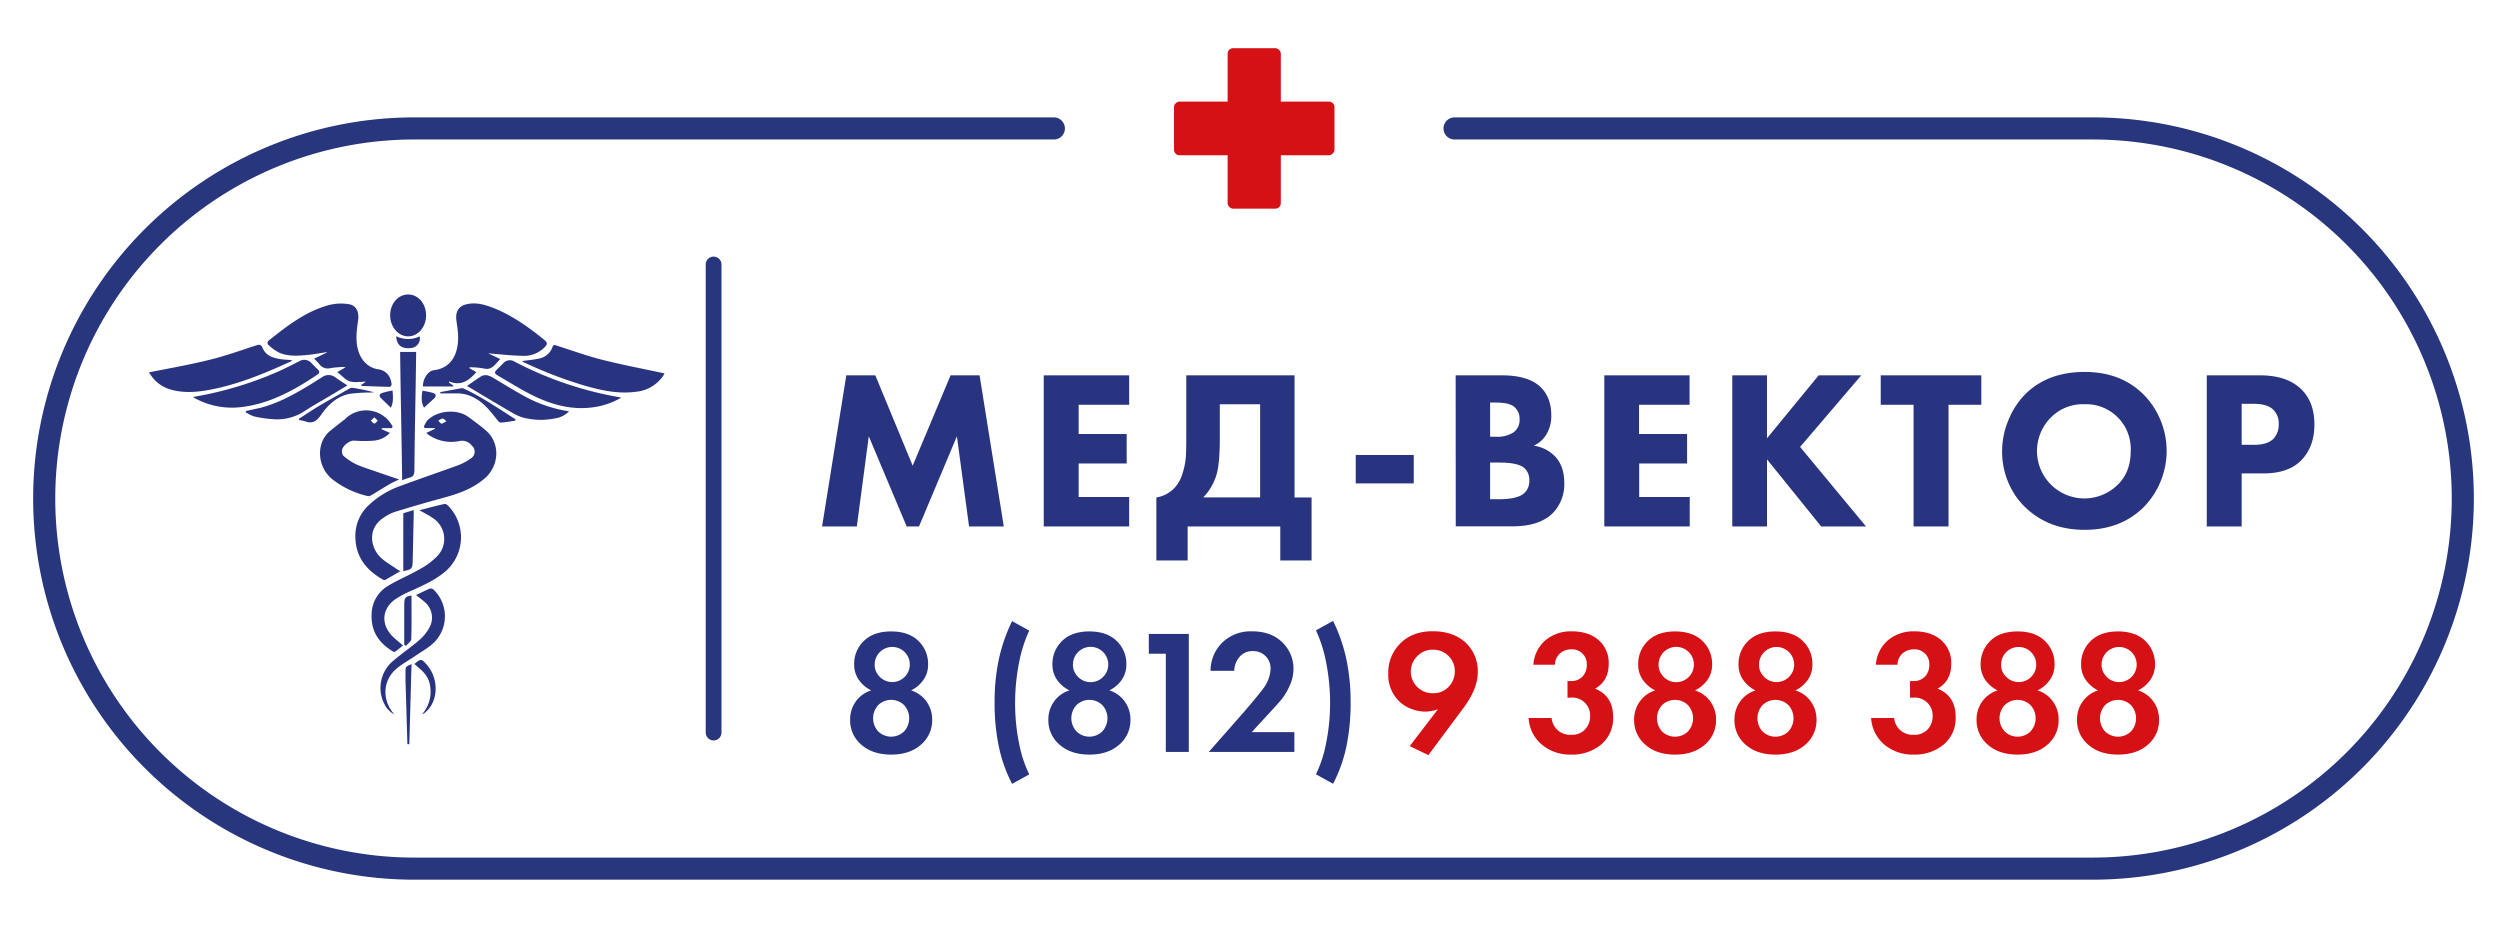
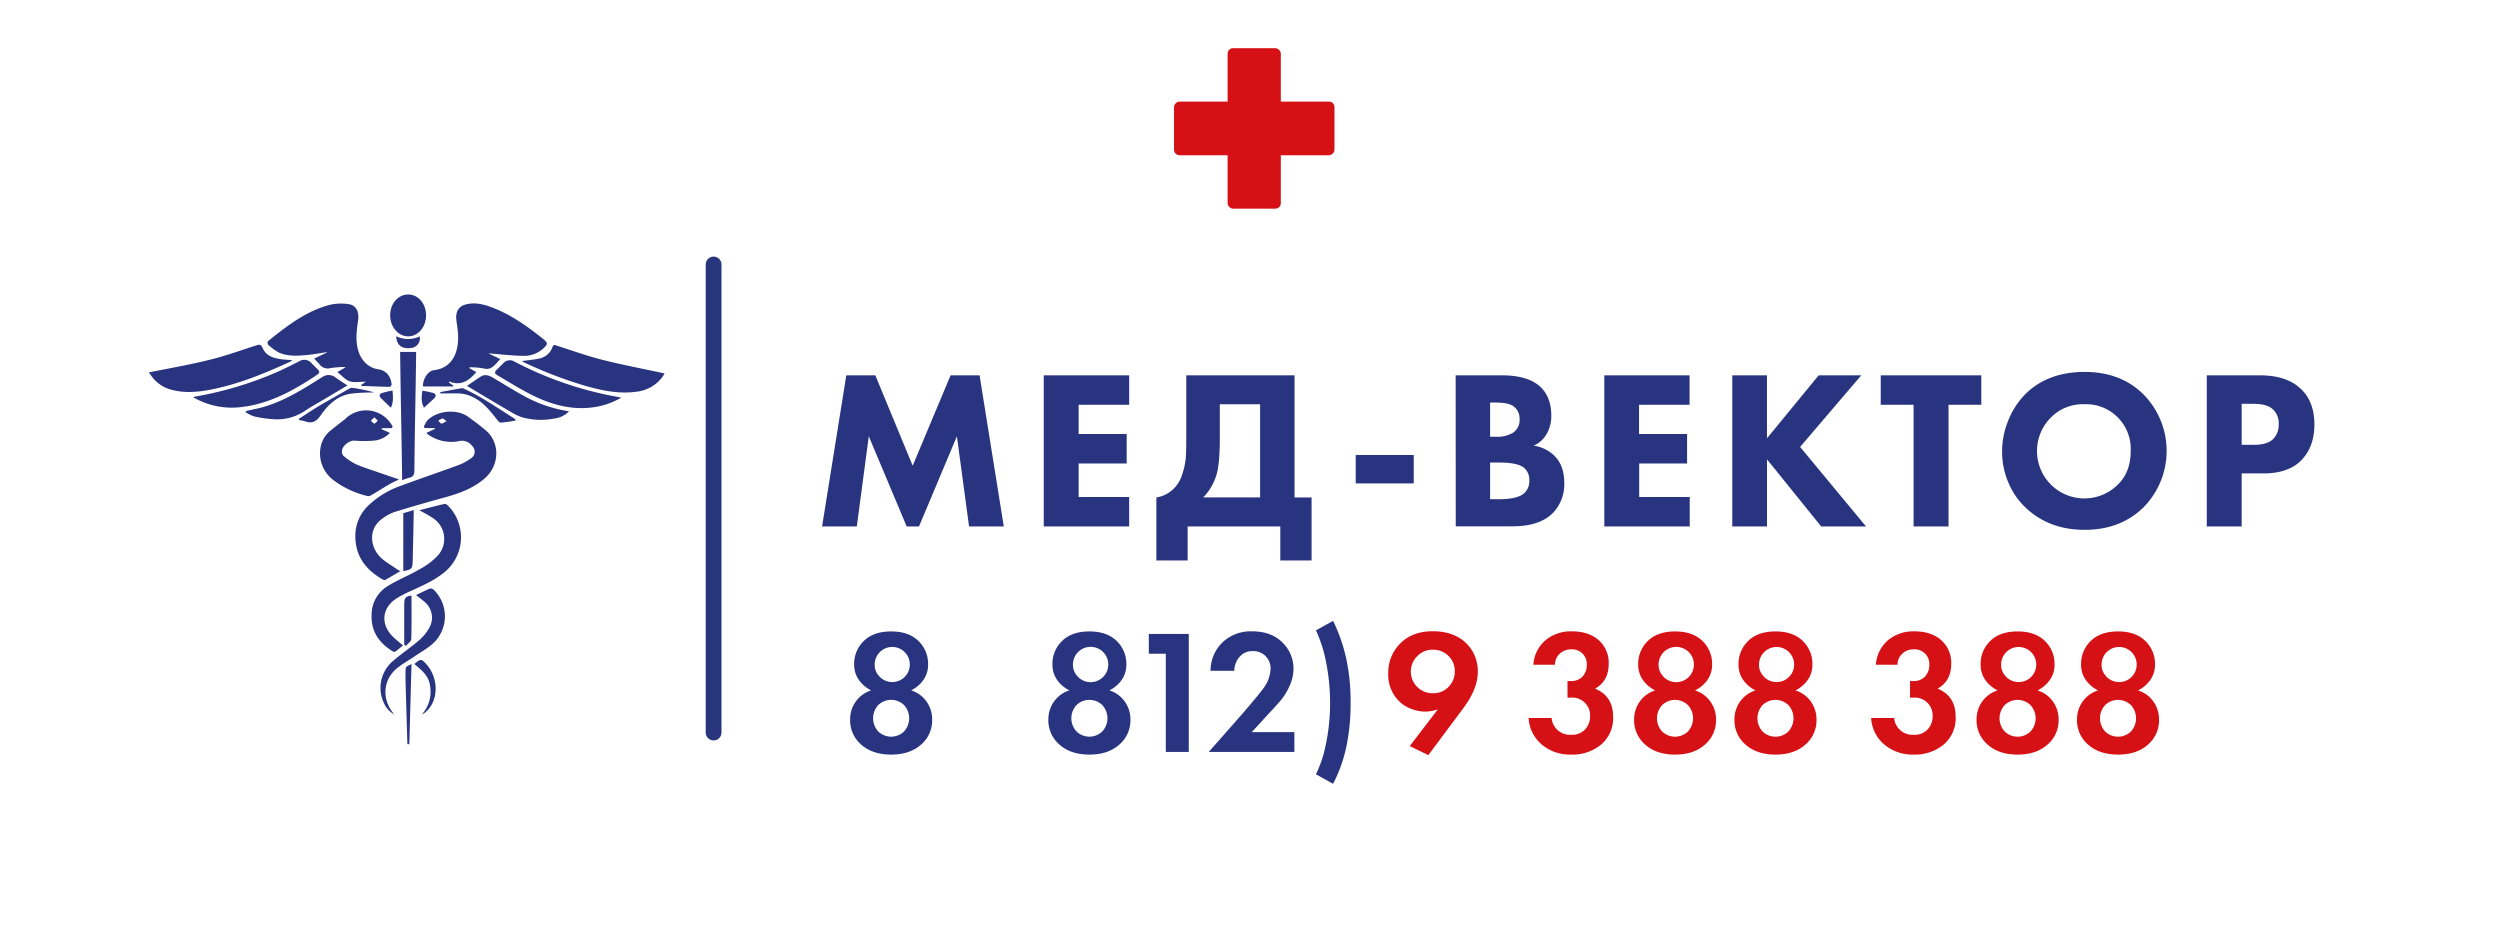
<svg xmlns="http://www.w3.org/2000/svg" viewBox="0 0 791.62 297.19">
  <defs>
    <style> .cls-1 { fill: #293480; } .cls-2, .cls-4 { fill: none; stroke: #27367d; stroke-linecap: round; } .cls-2 { stroke-linejoin: round; stroke-width: 5px; } .cls-3 { fill: #d51116; } .cls-4 { stroke-miterlimit: 10; stroke-width: 7px; } </style>
  </defs>
  <title>лого</title>
  <g id="Слой_2" data-name="Слой 2">
    <g>
      <path class="cls-1" d="M126.78,180.84c-1.67,1-3.19,1.88-4.73,2.75a.79.79,0,0,1-.7,0c-4.76-2.7-8.88-6.78-8.83-14a13.21,13.21,0,0,1,4.38-9.76,28.34,28.34,0,0,1,10-6c6.12-2.27,12.28-4.35,18.4-6.6a17.34,17.34,0,0,0,3.88-2.13,2.49,2.49,0,0,0,.27-3.95,3.91,3.91,0,0,0-3.86-1.52,12.68,12.68,0,0,1-10.14-2.12,5,5,0,0,1-.42-.45l2.65-1.23,0-.28h-3.17l-.31-.39a8.81,8.81,0,0,1,1.09-2c3.16-3.23,9.41-3.77,13-1.15,1.9,1.39,3.8,2.77,5.59,4.32,4.55,3.94,4.31,11.1-.44,15.19-3.94,3.38-8.52,4.88-13.19,6.15-5.14,1.39-10.26,2.89-15.36,4.46a14.12,14.12,0,0,0-3.45,1.82c-4.93,3.22-4.26,8.89-1.34,12.12,1.55,1.71,3.64,2.77,5.5,4.11A10.08,10.08,0,0,0,126.78,180.84Zm14.62-47.48c-.65-.45-1-.89-1.28-.84a4.27,4.27,0,0,0-1.33.7c.33.32.65.86,1,.91S140.63,133.76,141.4,133.36Z" />
      <path class="cls-1" d="M124,135.57h-3.09l-.07.33,2.62,1.18a7.91,7.91,0,0,1-5,2.44,37.85,37.85,0,0,1-6.3,0c-1.4-.08-3.65,1.5-3.87,3.11a2.25,2.25,0,0,0,.43,1.69,18.45,18.45,0,0,0,3.89,2.62c2.2,1,4.5,1.69,6.76,2.48s4.54,1.55,7,2.4c-1.21.6-2.25,1-3.23,1.63-1.89,1.09-3.74,2.28-5.62,3.38a1.66,1.66,0,0,1-1.15.24A28.87,28.87,0,0,1,105.54,152a10.57,10.57,0,0,1-4-10.53,8.76,8.76,0,0,1,3.17-5.17q2.23-1.8,4.5-3.54a9.43,9.43,0,0,1,15.14,2.36Zm-5.47-3.42-1.1,1.06c.37.32.74.89,1.11.89s.72-.58,1.08-.9Z" />
      <path class="cls-1" d="M132.79,161.57c2.7-.7,5.32-1.42,8-2,.32-.07.8.27,1.09.56a14.27,14.27,0,0,1-.79,20.76c-3.33,2.85-7.13,4.46-10.9,6.2a32.79,32.79,0,0,0-4.84,2.53c-4.64,3.16-4.86,8.45-.58,12.33.9.81,1.83,1.57,2.85,2.44-.83.67-1.6,1.31-2.4,1.9a.72.72,0,0,1-.68.07c-3.79-2.29-7.13-5.72-6.87-11.83a10.58,10.58,0,0,1,5.18-9c3.25-2,6.75-3.37,10-5.27a22.47,22.47,0,0,0,5.7-4.26,7.85,7.85,0,0,0-1.65-12.06C135.59,163.05,134.24,162.37,132.79,161.57Z" />
      <path class="cls-1" d="M127.34,152.08c-.22-16.66-.43-24.05-.64-40.64h5.07c0,.23,0,.19,0,.42-.19,15.29-.41,21.74-.55,37,0,1.46-.4,2.16-1.6,2.4A18.23,18.23,0,0,0,127.34,152.08Z" />
      <path class="cls-1" d="M131.74,188.43c1.49-.71,2.84-1.41,4.23-2a1.3,1.3,0,0,1,1.23.19,11.73,11.73,0,0,1,.65,16.4c-1.87,2-4.28,3.23-6.48,4.76-1.88,1.3-3.91,2.37-5.69,3.84-4.56,3.77-4.83,10.09-.8,14.61a7.25,7.25,0,0,1-3.14-3.26,11.14,11.14,0,0,1,2.86-13.8c2.68-2.3,5.6-4.24,8.26-6.57a14.22,14.22,0,0,0,3.34-4.33,6.45,6.45,0,0,0-1.37-7.33C133.9,190.05,132.85,189.33,131.74,188.43Z" />
      <path class="cls-1" d="M127.7,180.85V162.51l3.3-1c0,.59,0,1,0,1.43q-.15,7.19-.31,14.36C130.63,180.15,130.5,180.29,127.7,180.85Z" />
      <path class="cls-1" d="M128,204.23q0-4.84,0-9.71c0-1,0-2,0-3,0-2.25.32-2.67,2.3-2.95,0,4.59.08,9.2-.07,13.81,0,.72-1.08,1.4-1.65,2.09Z" />
      <path class="cls-1" d="M129,235.65q-.3-10.17-.6-20.34c0-.79,0-1.57,0-2.36,0-1.83,0-1.83,1.91-2.69-.24,8.56-.47,17-.7,25.39Z" />
      <path class="cls-1" d="M131.21,210.26c2-1.72,2.23-1.71,3.84.11,4.17,4.7,3.78,12.22-.81,15.53a1,1,0,0,1-.52.17,10.68,10.68,0,0,0,2.5-8.64C135.82,213.86,133.42,212.15,131.21,210.26Z" />
      <path class="cls-1" d="M129.27,93.24c3.16,0,5.66,2.94,5.65,6.63s-2.53,6.64-5.67,6.64-5.74-3-5.71-6.72S126.09,93.24,129.27,93.24Z" />
      <path class="cls-1" d="M125.45,106.46a8.54,8.54,0,0,0,7.45.05,3.07,3.07,0,0,1-2.69,3.68C127.27,110.57,125.6,109.38,125.45,106.46Z" />
      <g>
        <path class="cls-1" d="M148.65,116.59l2.17,1.24c-2.46,2.93-5.14,4.43-8.64,2.93v.39l1.33.91,0,.32h-9.56c-.16-2.18,1.5-4.92,3.4-5.15,6.3-.75,8.16-6.31,7.63-12.21-.11-1.21-.32-2.42-.47-3.63-.33-2.57.65-4.32,2.81-4.94,2.76-.79,5.45-.21,8.08.75,6,2.18,11.38,5.94,16.53,10.08,1.61,1.29,1.62,1.67.08,3.09a9.16,9.16,0,0,1-6.75,2.3c-3.63-.09-7.25-.52-10.65-.78l3.79,1.8c-1.6,1.71-2.76,3.64-5.15,3a24,24,0,0,0-4-.39,5.09,5.09,0,0,0-.55,0Z" />
        <path class="cls-1" d="M165.26,114.33c1.9-.27,3.62-.4,5.29-.76a5.63,5.63,0,0,0,4.41-3.72c.33-.87.89-.55,1.44-.37,4.77,1.51,9.49,3.24,14.32,4.45,6.5,1.64,13.07,2.88,19.71,4.31a11.3,11.3,0,0,1-.67,1.11,11.86,11.86,0,0,1-8.54,4.72c-5.53.73-10.91-.48-16.24-2a135.94,135.94,0,0,1-19.15-7.37A5.44,5.44,0,0,1,165.26,114.33Z" />
        <path class="cls-1" d="M196.73,125.9a23.57,23.57,0,0,1-7.43,2.82c-6.86,1.36-13.44-.13-19.76-3.11-4.08-1.93-8-4.42-11.92-6.71-1.14-.66-1.13-1.06-.15-2,.61-.61,1.23-1.21,1.84-1.83a2.76,2.76,0,0,1,3.53-.61,112.82,112.82,0,0,0,33.31,11.32Z" />
        <path class="cls-1" d="M147.87,122.2c1.57-1.06,3-2.09,4.42-3,1.3-.77,2.58-.33,3.83.41,3.53,2.11,7,4.26,10.63,6.22a42.72,42.72,0,0,0,12.89,4.32l.53.11a7.76,7.76,0,0,1-4.7,2.27,21.82,21.82,0,0,1-10.25-.43,16.44,16.44,0,0,1-3.39-1.62C157.23,127.81,152.65,125.05,147.87,122.2Z" />
        <path class="cls-1" d="M139.41,124.16c2.28-.42,4.55-.84,6.83-1.24a1,1,0,0,1,.61.13c5.72,2.63,11,6.31,16.36,9.71v.41a41.6,41.6,0,0,1-4.67.65c-.44,0-1-.72-1.36-1.22-2-2.52-4-5-6.68-6.45a11.08,11.08,0,0,0-5.67-1.58c-1.8,0-3.61,0-5.42,0Z" />
        <path class="cls-1" d="M134.27,129.09c-.9-1.53-.85-3.29-.51-5.37a27,27,0,0,1,3.42.72c1,.35,1,1.07.18,1.83Z" />
      </g>
      <g>
        <path class="cls-1" d="M47.24,117.9c6.42-1.3,12.88-2.4,19.26-4,5-1.22,9.84-3,14.74-4.56.93-.31,1.42-.28,1.91.84,1.1,2.51,3.23,3.11,5.38,3.49,1.27.22,2.57.25,4,.38a3.06,3.06,0,0,1-.53.44c-8.3,3.81-16.7,7.26-25.55,8.93-4,.75-8.1,1.1-12.14,0a11.16,11.16,0,0,1-6.78-5,1.64,1.64,0,0,0-.32-.27Z" />
        <path class="cls-1" d="M114.34,121.93l1.51-1.07c-1.9,0-3.6.36-5.1-.11-1.34-.43-2.46-1.78-3.94-2.94l2.64-1.51a7.37,7.37,0,0,0-1-.11c-1.29.11-2.6.16-3.88.39a3.26,3.26,0,0,1-3.43-1.25c-.44-.57-1-1-1.65-1.78l4-1.91,0-.14c-2,.3-4,.68-6,.88-3,.29-6.06.55-9-.66a14.79,14.79,0,0,1-3.37-2.38.91.91,0,0,1,0-1.52c6-4.83,12.1-9.44,19.34-11.3a15.62,15.62,0,0,1,5.94-.21c2.34.32,3.37,2.34,3,5.08-.44,3-.84,6-.13,9,.85,3.6,3.32,6.11,6.52,6.55,2.38.34,3.94,2.06,4.22,4.77,0,.24-.37.79-.56.79-3-.06-6-.19-9-.3Z" />
        <path class="cls-1" d="M61.16,125.69a113.93,113.93,0,0,0,26.83-8c2.26-1,4.47-2.14,6.69-3.26a3.05,3.05,0,0,1,4,.6c.62.67,1.27,1.29,1.92,1.92s.66,1.14-.06,1.63c-7.52,5.1-15.33,9.31-24.11,10.32A24.43,24.43,0,0,1,61.55,126,3.87,3.87,0,0,1,61.16,125.69Z" />
        <path class="cls-1" d="M110,122.05l-6.21,3.7c-2.46,1.48-5,2.85-7.38,4.45a15.69,15.69,0,0,1-9.31,2.57,37.71,37.71,0,0,1-6.66-.92,11.28,11.28,0,0,1-2.64-1.33l.07-.36c1.5-.35,3-.67,4.49-1,5.67-1.45,10.88-4.3,16-7.45,1.21-.75,2.4-1.53,3.62-2.26a3.48,3.48,0,0,1,4.28.1C107.39,120.38,108.63,121.13,110,122.05Z" />
        <path class="cls-1" d="M94.61,132.64c2.14-1.38,4.25-2.81,6.42-4.1,3.16-1.87,6.35-3.64,9.53-5.44a1.74,1.74,0,0,1,1-.3,60.15,60.15,0,0,1,6.86,1.42l-1,.07a49.87,49.87,0,0,0-6.82.44c-3.75.76-6.7,3.34-9,6.72-1.37,2-2.79,2.76-4.87,2a12.86,12.86,0,0,0-2-.43Z" />
        <path class="cls-1" d="M124.29,123.66c.2,2.16.28,3.92-.54,5.45-1-1-2.06-2-3.06-3-.68-.66-.66-1.29.19-1.63A27,27,0,0,1,124.29,123.66Z" />
      </g>
    </g>
    <line class="cls-2" x1="225.96" y1="83.75" x2="225.96" y2="231.96" />
    <g>
      <path class="cls-1" d="M271.31,166.7h-11l7.67-47.85h9.19L289,147.47,301,118.85h9.18l7.67,47.85h-11L303,138.15,291,166.7H287.1l-12-28.55Z" />
      <path class="cls-1" d="M357.55,118.85v9.32h-16v9.26h15.21v9.33H341.55v10.61h16v9.33H330.5V118.85Z" />
      <path class="cls-1" d="M375.63,118.85h34.29v38.67h5.39v19.94H405.4V166.7H376.06v10.76h-9.9V157.52a10.05,10.05,0,0,0,5.38-2.66,10.76,10.76,0,0,0,2.84-4.77,23.19,23.19,0,0,0,1.11-5.24c.09-1.45.14-3.38.14-5.77ZM386.25,128v10.69q0,7.75-.93,11.19a17.25,17.25,0,0,1-4.31,7.61h18V128Z" />
      <path class="cls-1" d="M429.29,153.07v-9h18.37v9Z" />
      <path class="cls-1" d="M460.93,118.85h14.64q8.32,0,12.2,3.66,3.44,3.3,3.44,9a11.22,11.22,0,0,1-1.58,6.09,8.73,8.73,0,0,1-4,3.52,11.67,11.67,0,0,1,6.6,3.23q3.09,3.08,3.09,8.54a13.07,13.07,0,0,1-3.73,9.68q-4.23,4.09-12.63,4.09h-18Zm10.91,8.61v10.83h1.79a9.48,9.48,0,0,0,5.6-1.36,4.83,4.83,0,0,0,1.94-4.24,4.77,4.77,0,0,0-1.87-4c-1.05-.82-3-1.22-5.74-1.22Zm0,19v11.62h2.65c4.07,0,6.79-.64,8.18-1.94a5.14,5.14,0,0,0,1.58-4,5,5,0,0,0-1.51-3.88q-1.94-1.78-7.89-1.79Z" />
-       <path class="cls-1" d="M535,118.85v9.32h-16v9.26h15.21v9.33H519.05v10.61h16v9.33H508V118.85Z" />
+       <path class="cls-1" d="M535,118.85v9.32h-16v9.26h15.21v9.33H519.05v10.61h16v9.33H508V118.85" />
      <path class="cls-1" d="M559.51,118.85v19.94l16.36-19.94h13.49L570,141.52l20.87,25.18h-14.2l-17.15-21.24V166.7h-11V118.85Z" />
      <path class="cls-1" d="M627.38,128.17H617V166.7H605.93V128.17h-10.4v-9.32h31.85Z" />
      <path class="cls-1" d="M660.1,117.77q11.34,0,18.51,7a25.47,25.47,0,0,1,0,36q-7.25,7-18.51,7t-18.66-7a23.23,23.23,0,0,1-5.48-7.93,24.86,24.86,0,0,1-2-9.87,25.71,25.71,0,0,1,2-9.93,25,25,0,0,1,5.34-8.22Q648.41,117.77,660.1,117.77ZM660,128a14.18,14.18,0,0,0-10.48,4.09,15,15,0,0,0,21,21.45q4.17-4,4.16-10.69A14.14,14.14,0,0,0,660,128Z" />
      <path class="cls-1" d="M698.77,118.85h16.86q8.1,0,12.55,3.94,4.67,4.09,4.67,11.63,0,7-4.09,11.26t-12.2,4.23h-6.74V166.7H698.77Zm11.05,9v13h3.94c2.73,0,4.71-.6,6-1.79a6.43,6.43,0,0,0,1.79-4.74,6,6,0,0,0-1.79-4.66c-1.25-1.19-3.3-1.79-6.17-1.79Z" />
    </g>
    <g>
      <path class="cls-1" d="M288.51,218.61a9.46,9.46,0,0,1,4.87,3.53,9.75,9.75,0,0,1,1.79,5.77,10.07,10.07,0,0,1-3.56,7.9q-3.56,3.13-9.43,3.13t-9.44-3.13a10.09,10.09,0,0,1-3.55-7.9,9.68,9.68,0,0,1,1.79-5.77,9.42,9.42,0,0,1,4.87-3.53,10.37,10.37,0,0,1-3.86-3.27,8.34,8.34,0,0,1-1.52-5,10,10,0,0,1,3.08-7.4c2.06-2,4.93-3,8.63-3s6.57,1,8.62,3a10,10,0,0,1,3.08,7.4,8.33,8.33,0,0,1-1.51,5A10.45,10.45,0,0,1,288.51,218.61Zm-10.42,13a5.89,5.89,0,0,0,8.18,0,6.19,6.19,0,0,0,0-8.35,5.89,5.89,0,0,0-8.18,0,6.19,6.19,0,0,0,0,8.35Zm.34-17.44a5.56,5.56,0,1,0-1.46-3.76A5.07,5.07,0,0,0,278.43,214.14Z" />
-       <path class="cls-1" d="M325.91,245.21l-5.43,3a45.64,45.64,0,0,1-4.14-11.53,66.19,66.19,0,0,1-1.4-14.23A65.1,65.1,0,0,1,316.23,209a53.13,53.13,0,0,1,4.25-12.32l5.43,3a42.9,42.9,0,0,0-3.08,9.41,66.8,66.8,0,0,0-1.4,13.38,64.13,64.13,0,0,0,1.4,13.61A38.52,38.52,0,0,0,325.91,245.21Z" />
      <path class="cls-1" d="M351.28,218.61a9.42,9.42,0,0,1,4.87,3.53,9.69,9.69,0,0,1,1.8,5.77,10.1,10.1,0,0,1-3.56,7.9q-3.56,3.13-9.44,3.13t-9.43-3.13a10.1,10.1,0,0,1-3.56-7.9,9.75,9.75,0,0,1,1.79-5.77,9.45,9.45,0,0,1,4.88-3.53,10.4,10.4,0,0,1-3.87-3.27,8.33,8.33,0,0,1-1.51-5,10,10,0,0,1,3.08-7.4c2.05-2,4.93-3,8.62-3s6.57,1,8.63,3a10,10,0,0,1,3.08,7.4,8.4,8.4,0,0,1-1.51,5A10.4,10.4,0,0,1,351.28,218.61Zm-10.41,13a5.88,5.88,0,0,0,8.17,0,6.16,6.16,0,0,0,0-8.35,5.88,5.88,0,0,0-8.17,0,6.16,6.16,0,0,0,0,8.35Zm.33-17.44a5.59,5.59,0,1,0-1.45-3.76A5.07,5.07,0,0,0,341.2,214.14Z" />
      <path class="cls-1" d="M369.15,238.1V207h-5.38v-6.27h12.66V238.1Z" />
      <path class="cls-1" d="M382.75,238.1l11-12.49q5.37-6.27,6.38-7.78a10.92,10.92,0,0,0,2.19-6,5.42,5.42,0,0,0-5.55-5.66A5.32,5.32,0,0,0,392.5,208a7,7,0,0,0-1.68,4.4h-7.51a12.56,12.56,0,0,1,3.87-9.07,12.94,12.94,0,0,1,9.24-3.42q6.15,0,9.66,3.53a11.45,11.45,0,0,1,3.5,8.34,12.84,12.84,0,0,1-1.23,5.38,19.72,19.72,0,0,1-2.36,4.06c-.74.91-1.81,2.12-3.19,3.61l-6.44,7h13.5v6.27Z" />
      <path class="cls-1" d="M422.12,248.18l-5.43-3a38.52,38.52,0,0,0,3.08-9.18,64.13,64.13,0,0,0,1.4-13.61,66.8,66.8,0,0,0-1.4-13.38,42.9,42.9,0,0,0-3.08-9.41l5.43-3A53.14,53.14,0,0,1,426.38,209a65.1,65.1,0,0,1,1.29,13.44,66.83,66.83,0,0,1-1.4,14.23A46,46,0,0,1,422.12,248.18Z" />
    </g>
    <g>
      <path class="cls-3" d="M452.28,239.11l-5.89-2.86,8.91-11.64a12.83,12.83,0,0,1-4,.72,12.26,12.26,0,0,1-4.34-.84,10.8,10.8,0,0,1-3.83-2.35,11.65,11.65,0,0,1-3.53-9,12.78,12.78,0,0,1,3.42-9q3.91-4.26,10.63-4.26t10.64,3.81a12.31,12.31,0,0,1,3.65,9.07q0,5.43-4.71,11.65Zm1.51-33.38a6.62,6.62,0,0,0-4.88,1.91,6.86,6.86,0,0,0,4.88,11.87,6.5,6.5,0,0,0,4.87-2,6.87,6.87,0,0,0,2-4.87,6.64,6.64,0,0,0-2.07-5A6.76,6.76,0,0,0,453.79,205.73Z" />
      <path class="cls-3" d="M492.37,210.49h-6.83a11.1,11.1,0,0,1,3.86-7.78,12.49,12.49,0,0,1,8.29-2.8q5.37,0,8.54,2.8a9.53,9.53,0,0,1,3.16,7.51q0,5.43-4.31,7.84,5.71,2.34,5.71,8.9a10.89,10.89,0,0,1-3.78,8.79,14.26,14.26,0,0,1-9.54,3.19,13.83,13.83,0,0,1-9.24-3.16,11.81,11.81,0,0,1-4.2-8.43h7.28a5.85,5.85,0,0,0,6.21,5.32,5.6,5.6,0,0,0,4.45-1.76,6.14,6.14,0,0,0,1.54-4.18,5.65,5.65,0,0,0-6.21-5.82h-.95v-5.26h1a4.78,4.78,0,0,0,3.81-1.49,5.31,5.31,0,0,0,1.29-3.61,4.63,4.63,0,0,0-4.93-4.93,5.23,5.23,0,0,0-3.55,1.29A4.82,4.82,0,0,0,492.37,210.49Z" />
      <path class="cls-3" d="M536.72,218.62a9.35,9.35,0,0,1,4.87,3.52,9.68,9.68,0,0,1,1.79,5.77,10.09,10.09,0,0,1-3.55,7.9q-3.55,3.13-9.44,3.13T521,235.81a10.1,10.1,0,0,1-3.56-7.9,9.75,9.75,0,0,1,1.79-5.77,9.37,9.37,0,0,1,4.88-3.52,10.52,10.52,0,0,1-3.87-3.28,8.33,8.33,0,0,1-1.51-5,10,10,0,0,1,3.08-7.4c2.05-2,4.93-3,8.62-3s6.57,1,8.63,3a10,10,0,0,1,3.08,7.4,8.4,8.4,0,0,1-1.51,5A10.52,10.52,0,0,1,536.72,218.62Zm-10.42,13a5.89,5.89,0,0,0,8.18,0,6.16,6.16,0,0,0,0-8.35,5.89,5.89,0,0,0-8.18,0,6.19,6.19,0,0,0,0,8.35Zm.34-17.44a5.59,5.59,0,1,0-1.45-3.76A5.07,5.07,0,0,0,526.64,214.14Z" />
      <path class="cls-3" d="M568.53,218.62a9.35,9.35,0,0,1,4.87,3.52,9.68,9.68,0,0,1,1.79,5.77,10.09,10.09,0,0,1-3.55,7.9q-3.55,3.13-9.44,3.13t-9.44-3.13a10.09,10.09,0,0,1-3.55-7.9,9.75,9.75,0,0,1,1.79-5.77,9.39,9.39,0,0,1,4.87-3.52,10.49,10.49,0,0,1-3.86-3.28,8.33,8.33,0,0,1-1.51-5,10,10,0,0,1,3.08-7.4q3.07-3,8.62-3t8.62,3a10,10,0,0,1,3.08,7.4,8.33,8.33,0,0,1-1.51,5A10.49,10.49,0,0,1,568.53,218.62Zm-10.42,13a5.89,5.89,0,0,0,8.18,0,6.19,6.19,0,0,0,0-8.35,5.89,5.89,0,0,0-8.18,0,6.19,6.19,0,0,0,0,8.35Zm.34-17.44a5.56,5.56,0,1,0-1.46-3.76A5.07,5.07,0,0,0,558.45,214.14Z" />
      <path class="cls-3" d="M600.84,210.49H594a11.1,11.1,0,0,1,3.86-7.78,12.49,12.49,0,0,1,8.29-2.8q5.37,0,8.54,2.8a9.53,9.53,0,0,1,3.16,7.51q0,5.43-4.31,7.84,5.72,2.34,5.71,8.9a10.89,10.89,0,0,1-3.78,8.79,14.26,14.26,0,0,1-9.54,3.19,13.83,13.83,0,0,1-9.24-3.16,11.81,11.81,0,0,1-4.2-8.43h7.28a5.85,5.85,0,0,0,6.21,5.32,5.6,5.6,0,0,0,4.45-1.76,6.14,6.14,0,0,0,1.54-4.18,5.65,5.65,0,0,0-6.21-5.82h-.95v-5.26h1a4.78,4.78,0,0,0,3.81-1.49,5.31,5.31,0,0,0,1.29-3.61,4.63,4.63,0,0,0-4.93-4.93,5.21,5.21,0,0,0-3.55,1.29A4.82,4.82,0,0,0,600.84,210.49Z" />
      <path class="cls-3" d="M645.19,218.62a9.35,9.35,0,0,1,4.87,3.52,9.69,9.69,0,0,1,1.8,5.77,10.1,10.1,0,0,1-3.56,7.9q-3.56,3.13-9.44,3.13t-9.43-3.13a10.1,10.1,0,0,1-3.56-7.9,9.75,9.75,0,0,1,1.79-5.77,9.37,9.37,0,0,1,4.88-3.52,10.52,10.52,0,0,1-3.87-3.28,8.33,8.33,0,0,1-1.51-5,10,10,0,0,1,3.08-7.4c2-2,4.93-3,8.62-3s6.57,1,8.63,3a10,10,0,0,1,3.08,7.4,8.34,8.34,0,0,1-1.52,5A10.41,10.41,0,0,1,645.19,218.62Zm-10.41,13a5.88,5.88,0,0,0,8.17,0,6.16,6.16,0,0,0,0-8.35,5.88,5.88,0,0,0-8.17,0,6.16,6.16,0,0,0,0,8.35Zm.33-17.44a5.56,5.56,0,1,0-1.46-3.76A5.07,5.07,0,0,0,635.11,214.14Z" />
      <path class="cls-3" d="M677,218.62a9.35,9.35,0,0,1,4.87,3.52,9.68,9.68,0,0,1,1.79,5.77,10.09,10.09,0,0,1-3.55,7.9q-3.55,3.13-9.44,3.13t-9.44-3.13a10.09,10.09,0,0,1-3.55-7.9,9.75,9.75,0,0,1,1.79-5.77,9.39,9.39,0,0,1,4.87-3.52,10.49,10.49,0,0,1-3.86-3.28,8.33,8.33,0,0,1-1.51-5,10,10,0,0,1,3.08-7.4q3.08-3,8.62-3t8.62,3a10,10,0,0,1,3.09,7.4,8.34,8.34,0,0,1-1.52,5A10.49,10.49,0,0,1,677,218.62Zm-10.42,13a5.89,5.89,0,0,0,8.18,0,6.19,6.19,0,0,0,0-8.35,5.89,5.89,0,0,0-8.18,0,6.19,6.19,0,0,0,0,8.35Zm.34-17.44a5.56,5.56,0,1,0-1.46-3.76A5.07,5.07,0,0,0,666.92,214.14Z" />
    </g>
    <rect class="cls-3" x="388.72" y="15.26" width="16.85" height="50.81" rx="1.73" />
    <rect class="cls-3" x="388.65" y="15.26" width="16.99" height="50.81" rx="1.74" transform="translate(437.82 -356.48) rotate(90)" />
-     <path class="cls-4" d="M460.58,40.67H662.65A117.19,117.19,0,0,1,779.84,157.86h0A117.19,117.19,0,0,1,662.65,275.05H131.15A117.19,117.19,0,0,1,14,157.86h0A117.19,117.19,0,0,1,131.15,40.67H333.7" />
  </g>
</svg>